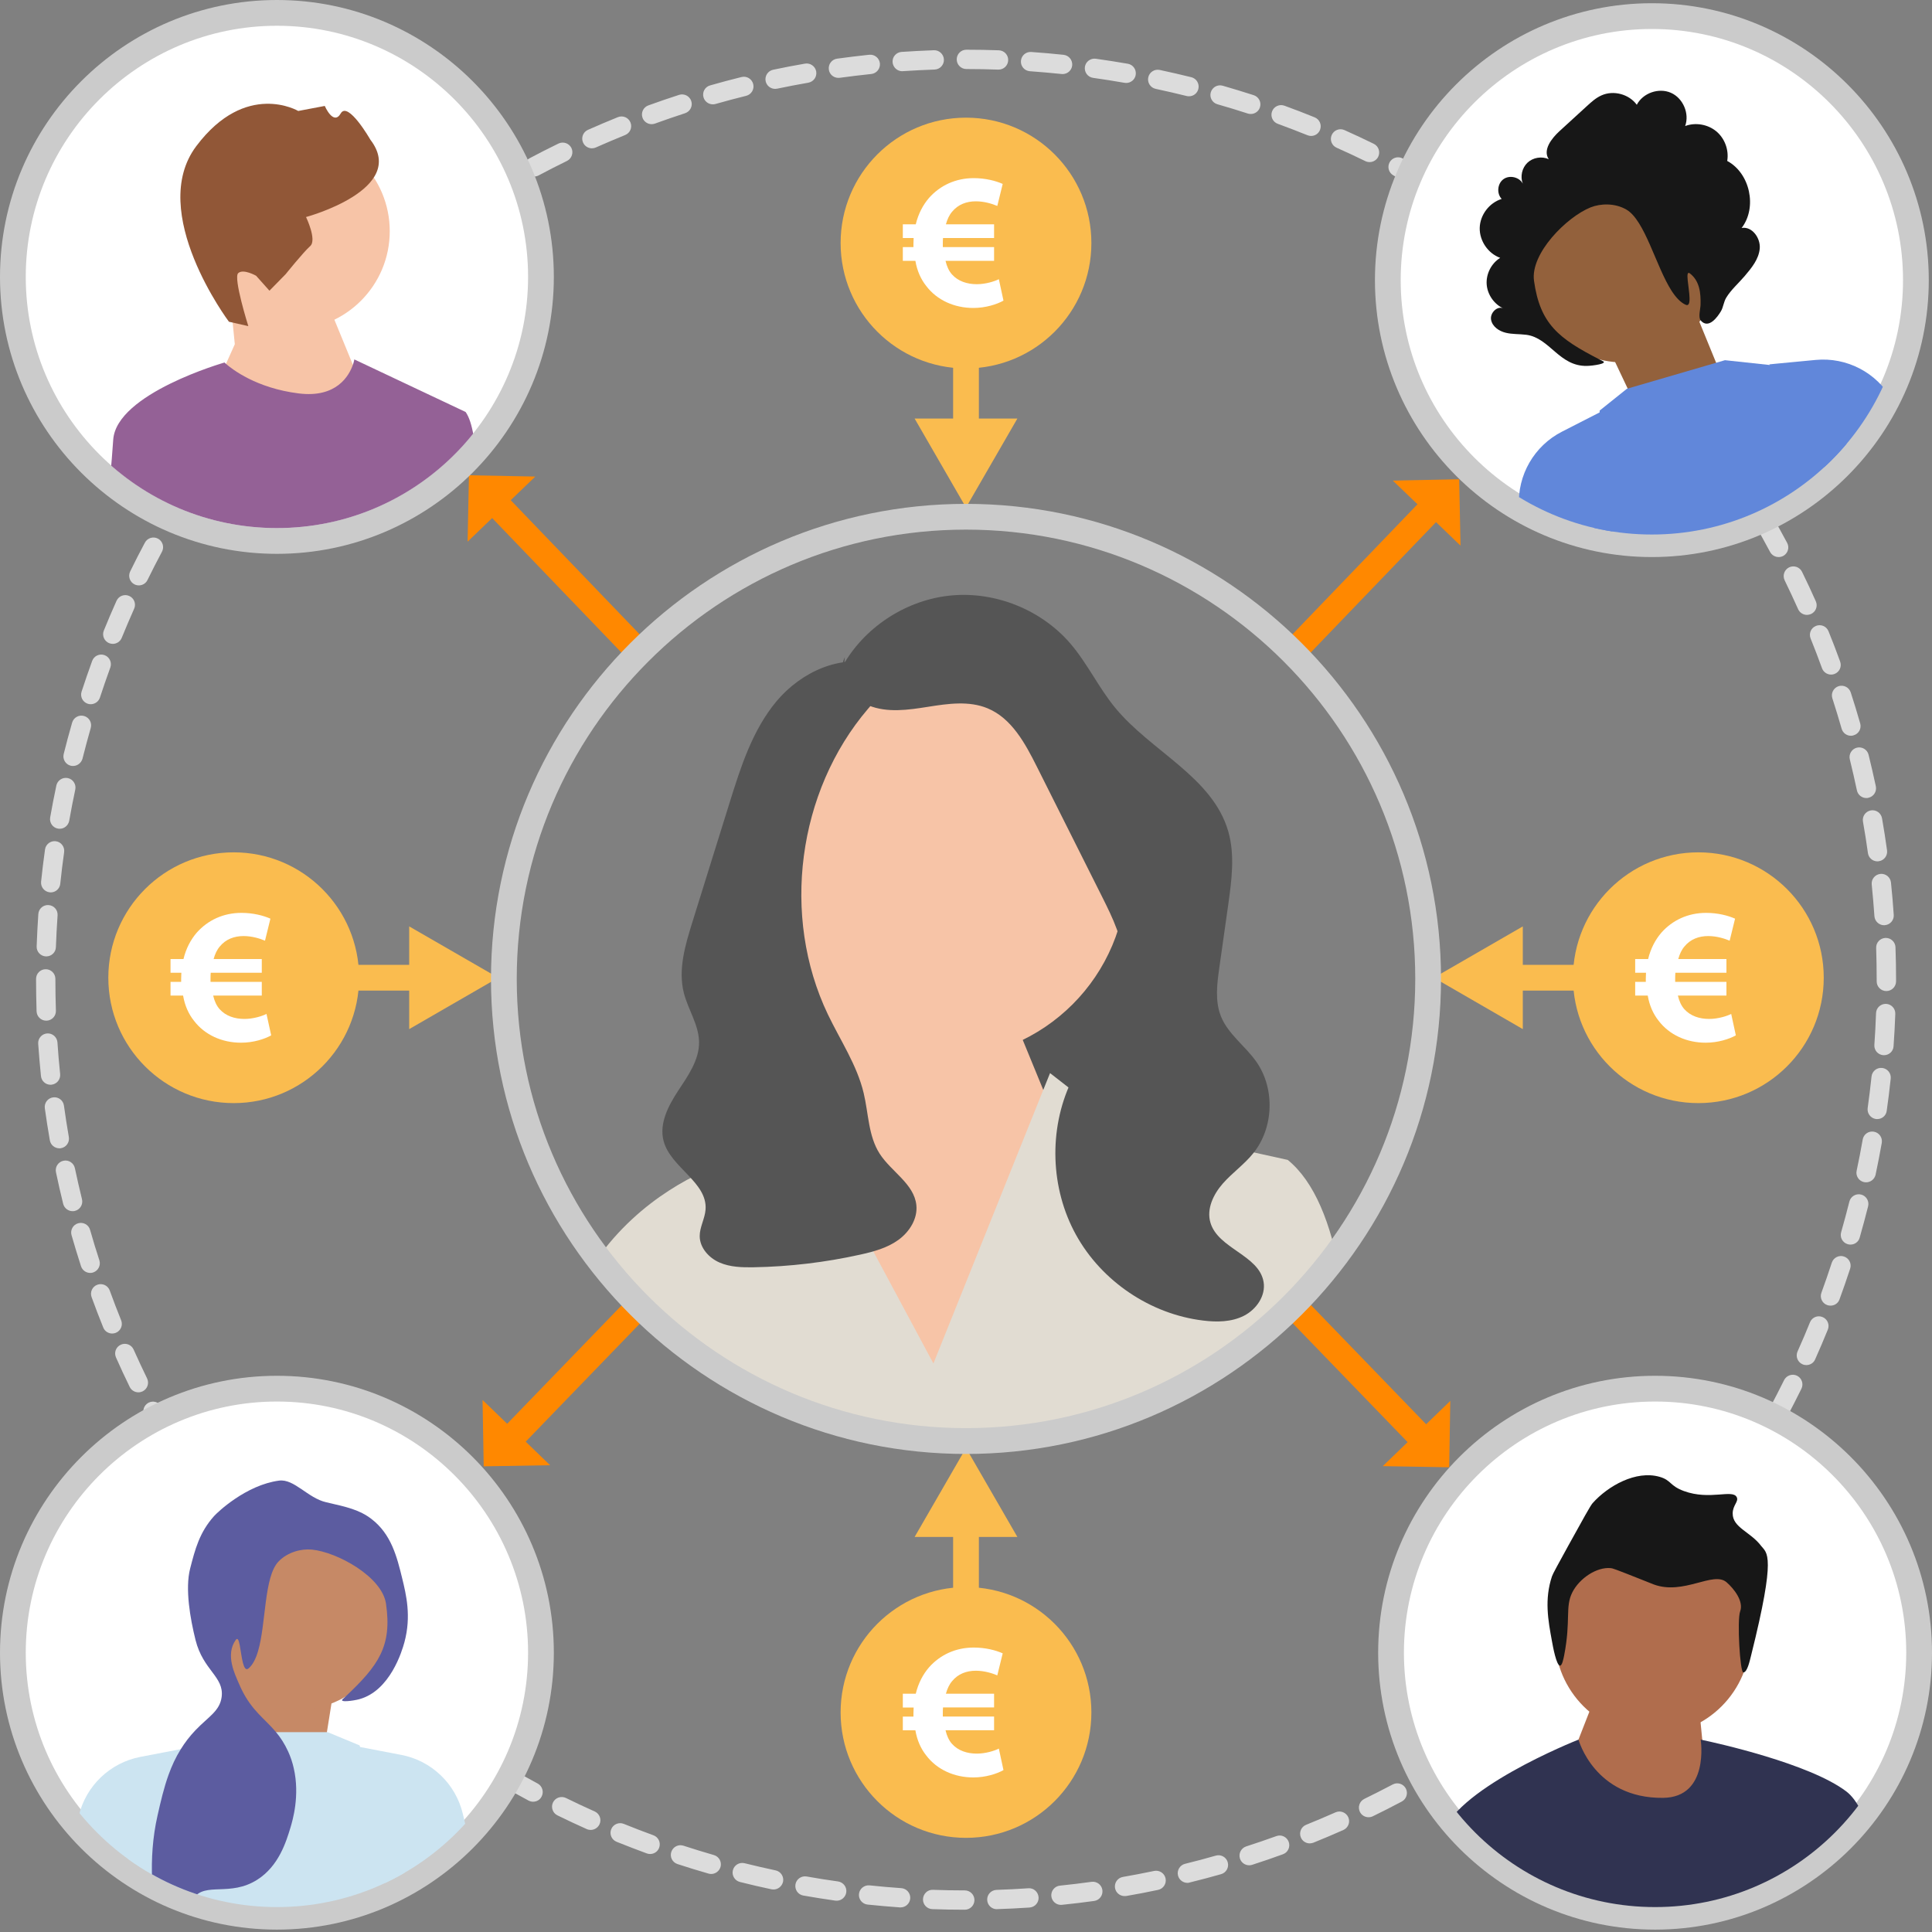
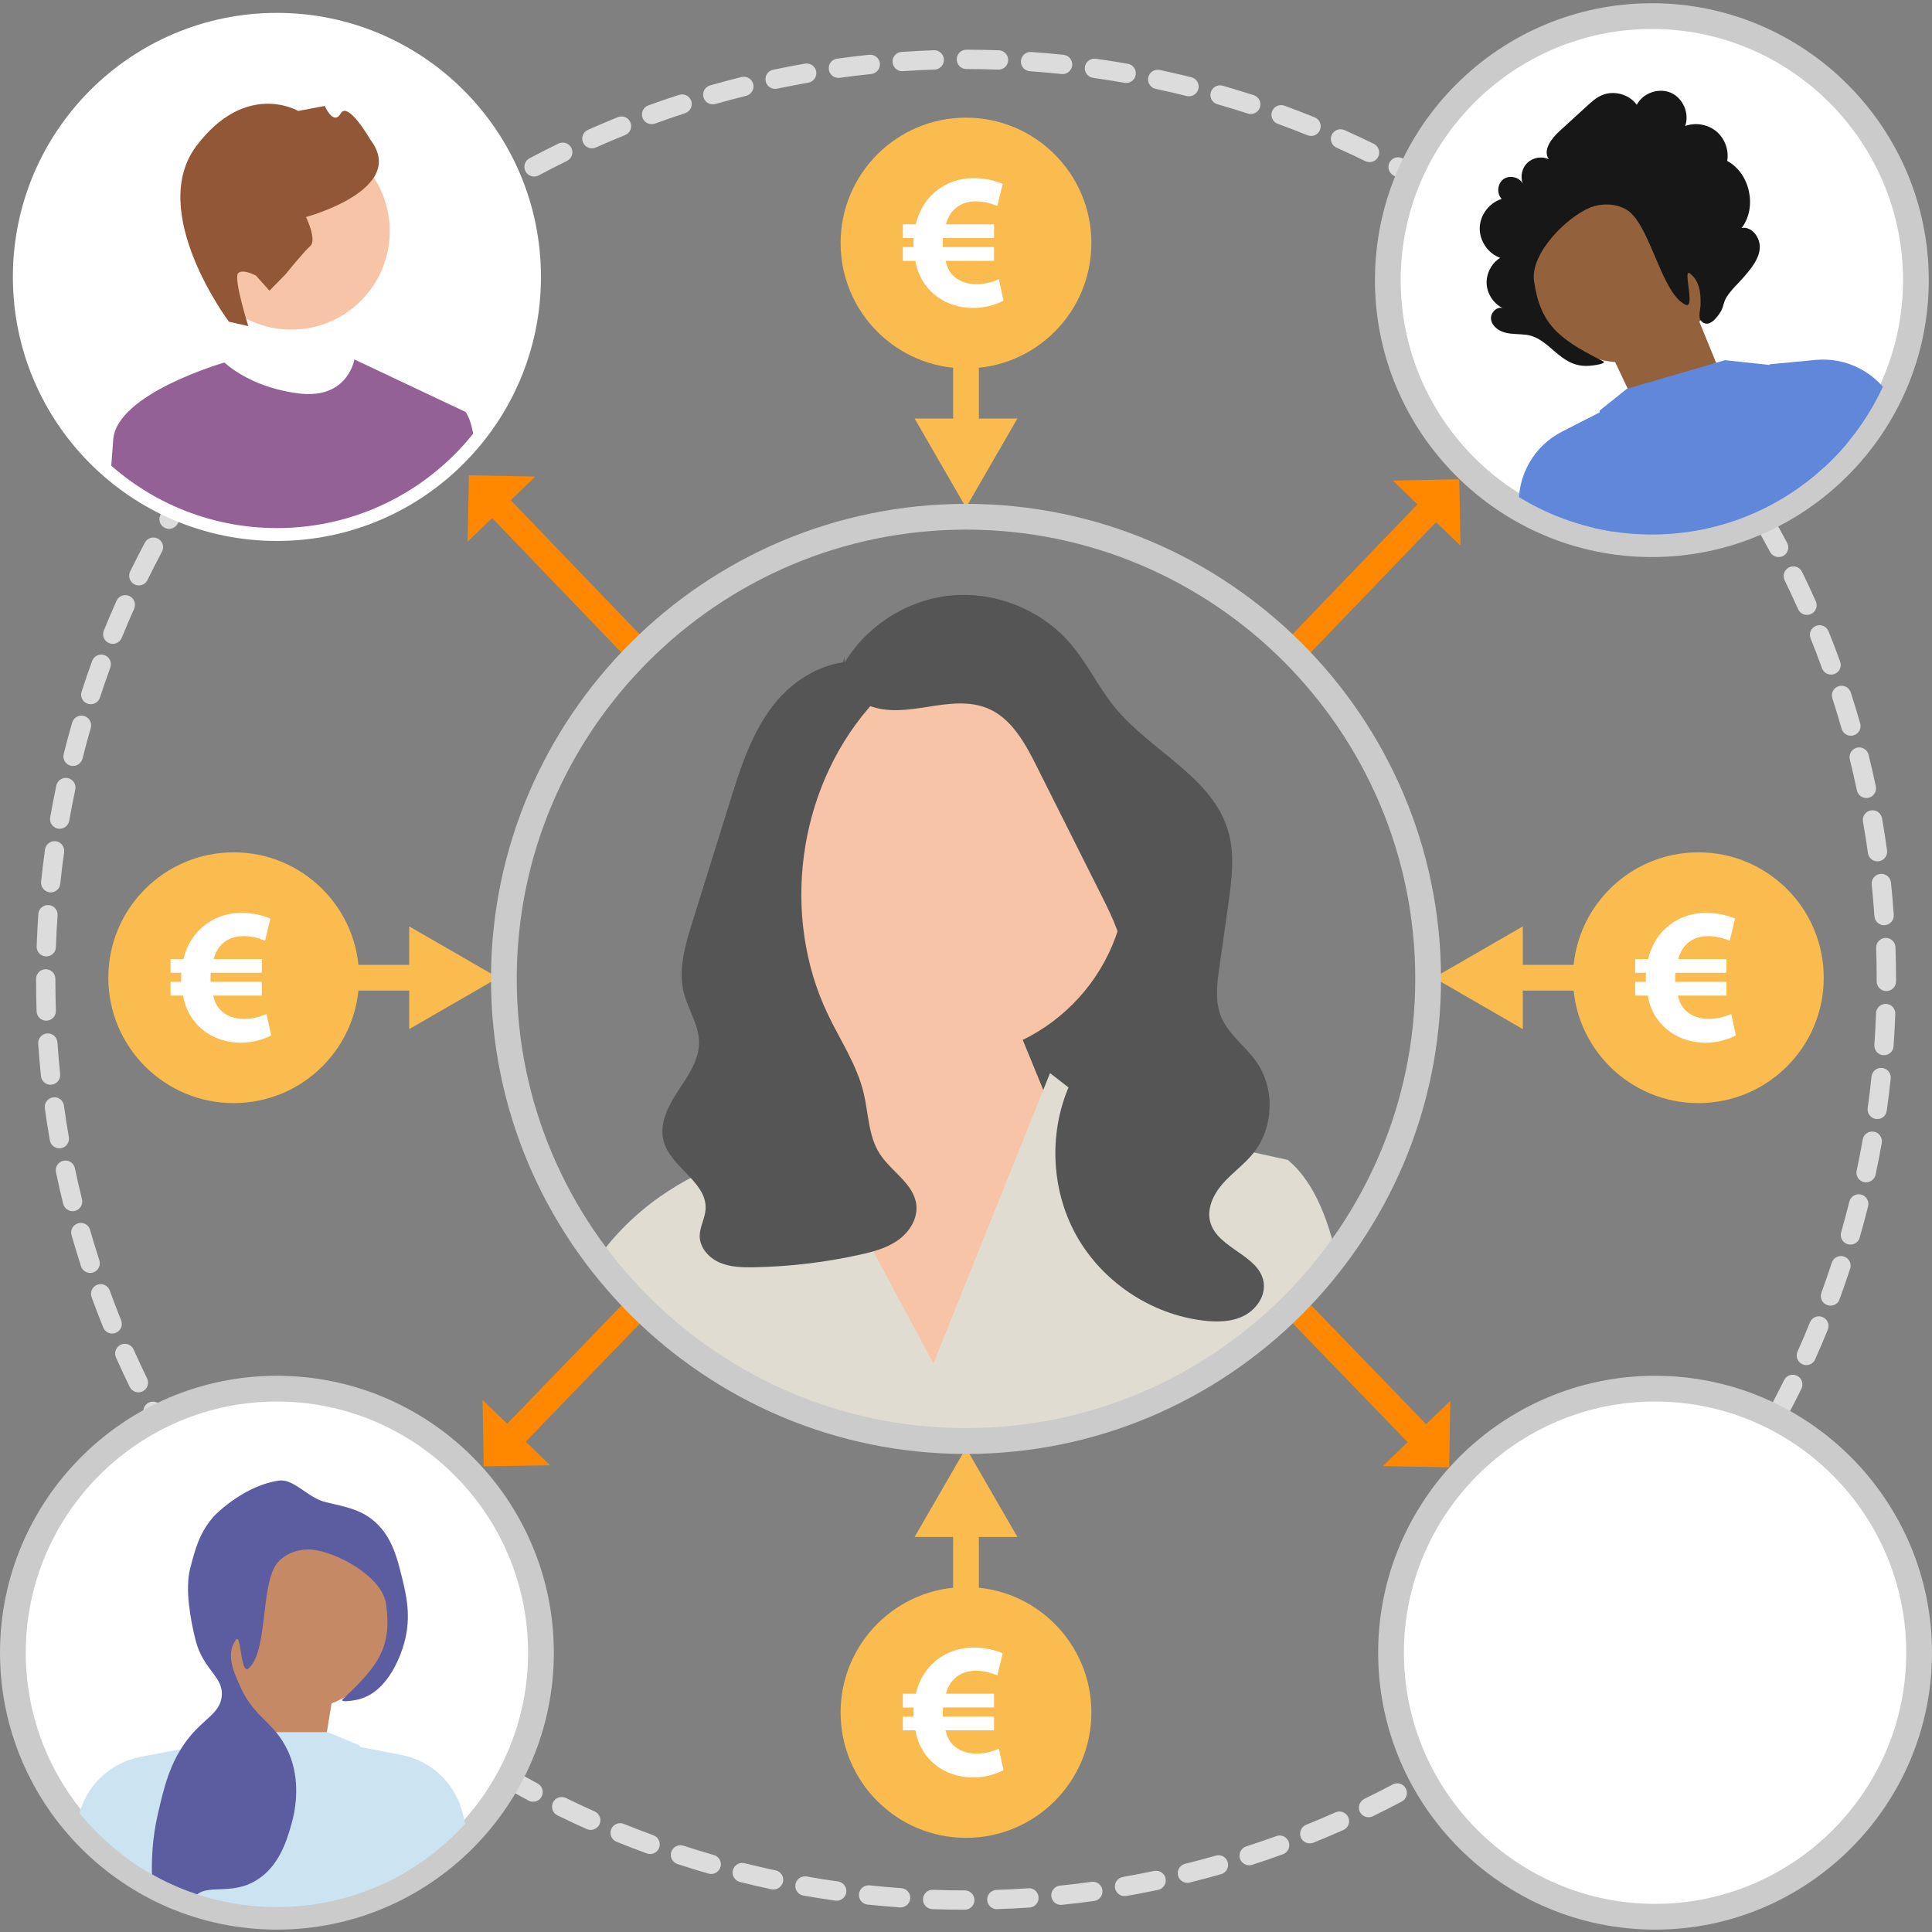
<svg xmlns="http://www.w3.org/2000/svg" xmlns:xlink="http://www.w3.org/1999/xlink" version="1.1" x="0px" y="0px" viewBox="0 0 300 300" style="enable-background:new 0 0 300 300;" xml:space="preserve">
  <rect x="0" y="0" width="300" height="300" fill="#808080" stroke="none" />
  <style type="text/css">
	.st0{fill:#EEEEEE;}
	.st1{opacity:0.8;clip-path:url(#SVGID_00000104684668362926432830000006157423554300721078_);}
	.st2{opacity:0.5;fill:#FF8800;enable-background:new    ;}
	.st3{clip-path:url(#SVGID_00000104684668362926432830000006157423554300721078_);fill:#AAAAAA;}
	.st4{clip-path:url(#SVGID_00000104684668362926432830000006157423554300721078_);fill:#DDDDDD;}
	.st5{clip-path:url(#SVGID_00000104684668362926432830000006157423554300721078_);fill:#FF8800;}
	.st6{fill:#777777;}
	.st7{fill:#FF1200;}
	.st8{fill:#8AB7B0;}
	.st9{fill:#FF8800;}
	.st10{fill:#FFFFFF;}
	.st11{fill:#666666;}
	.st12{fill:#BABABA;}
	.st13{fill:#DCDCDC;}
	.st14{fill:#70D3AD;}
	.st15{fill:#CBCBCB;}
	.st16{clip-path:url(#SVGID_00000085944769308903529900000003401466270620307080_);}
	.st17{fill:#555555;}
	.st18{fill:#F7C4A7;}
	.st19{fill:#E1DCD2;}
	.st20{clip-path:url(#SVGID_00000096043927137188967870000009705932461555355051_);}
	.st21{fill:#915737;}
	.st22{fill:#946196;}
	.st23{clip-path:url(#SVGID_00000129915072146714366660000001280343623217304200_);}
	.st24{fill:#B06D4D;}
	.st25{fill:#171717;}
	.st26{fill:#303351;}
	.st27{clip-path:url(#SVGID_00000165233860749291477520000003693370127523912362_);}
	.st28{fill:#93613C;}
	.st29{fill:#6187DA;}
	.st30{clip-path:url(#SVGID_00000164493204911919778950000006158433948149105084_);}
	.st31{fill:#C68966;}
	.st32{fill:#CCE4F1;}
	.st33{fill:#5C5CA0;}
	.st34{fill:#FABC4F;}
	.st35{clip-path:url(#SVGID_00000136380499934746964840000013344539534404177541_);}
	.st36{fill:#9B542F;}
	.st37{fill:#9D5D98;}
	.st38{clip-path:url(#SVGID_00000027603350179105026370000008244893792344542124_);}
	.st39{fill:#2F3353;}
	.st40{clip-path:url(#SVGID_00000150809742502666614170000014901422176137570181_);}
	.st41{clip-path:url(#SVGID_00000121244685336571850190000014963716536489958829_);}
	.st42{clip-path:url(#SVGID_00000067914710039059639500000001452815564615021187_);}
	.st43{fill:#CACACA;}
	.st44{fill:#6B88D5;}
	.st45{fill:#253255;}
	.st46{fill:#333333;}
	.st47{fill:#2F2E41;}
	.st48{opacity:0.2;enable-background:new    ;}
</style>
  <g id="Layer_1">
    <g>
      <g>
        <defs>
          <circle id="SVGID_00000099632618205914270730000007509905480315358369_" cx="150" cy="152" r="70.46" />
        </defs>
        <clipPath id="SVGID_00000060750636804214220020000001906116710278627467_">
          <use xlink:href="#SVGID_00000099632618205914270730000007509905480315358369_" style="overflow:visible;" />
        </clipPath>
        <g style="clip-path:url(#SVGID_00000060750636804214220020000001906116710278627467_);">
          <polygon class="st17" points="182.32,174.94 138.05,174.94 138.05,115.03 176.33,136     " />
          <circle class="st18" cx="146.23" cy="135.63" r="28.74" />
          <polygon class="st18" points="129.73,168.62 128.43,155.49 154.36,150.64 169.67,187.92 143.04,218.55 124.07,181.27     " />
          <path class="st19" d="M208.24,198.92c-0.32,0.34-0.65,0.67-0.98,1c-1.05,1.05-2.11,2.06-3.2,3.05      c-16.31,14.79-37.24,22.89-59.41,22.89c-20.44,0-39.82-6.88-55.5-19.55c-0.01-0.01-0.02-0.01-0.03-0.02      c-0.48-0.38-0.95-0.77-1.41-1.17c0.08-0.24,0.17-0.48,0.26-0.71c5.04-13.14,15-19.57,21.05-22.38c3-1.39,5.03-1.9,5.03-1.9      l7.1-12.78l5,9.32l3.68,6.87l15.11,28.18l13.03-32.45l4.04-10.06l1.04-2.58l4.92,3.83l4.66,3.62l9.38,2.07l7.61,1.68l10.34,2.28      c4.18,3.41,6.72,9.88,8.15,17.93C208.14,198.34,208.19,198.63,208.24,198.92z" />
          <path class="st17" d="M131.11,102.96c3.5-5.88,9.93-9.92,16.75-10.51c6.82-0.59,13.85,2.27,18.32,7.45      c2.66,3.09,4.41,6.88,7,10.02c5.58,6.77,15.1,10.73,17.54,19.16c1.06,3.68,0.53,7.61,0,11.4c-0.46,3.25-0.92,6.5-1.38,9.75      c-0.36,2.53-0.7,5.2,0.24,7.57c1.11,2.78,3.78,4.61,5.5,7.06c2.93,4.17,2.72,10.29-0.5,14.25c-1.39,1.72-3.24,3.01-4.7,4.67      c-1.46,1.66-2.55,3.93-1.93,6.05c1.17,4.07,7.56,5.05,8.26,9.23c0.36,2.14-1.12,4.27-3.05,5.25c-1.93,0.98-4.21,1.01-6.36,0.74      c-8.17-0.99-15.74-6.1-19.72-13.31c-3.98-7.21-4.27-16.33-0.76-23.78c2.89-6.12,8.25-11.52,8.19-18.28      c-0.03-3.68-1.72-7.12-3.37-10.42c-3.38-6.74-6.76-13.48-10.14-20.22c-1.81-3.61-3.91-7.5-7.64-9.05      c-2.88-1.2-6.15-0.73-9.24-0.24c-3.08,0.49-6.35,0.97-9.24-0.21s-5.07-4.68-3.7-7.48" />
          <path class="st17" d="M136.15,103.27c-5.55-1.83-11.78,1.11-15.54,5.58c-3.76,4.48-5.58,10.22-7.32,15.8      c-1,3.2-1.99,6.39-2.99,9.59c-0.94,3.01-1.87,6.02-2.81,9.02c-1.1,3.54-2.21,7.3-1.31,10.89c0.65,2.6,2.33,4.96,2.37,7.64      c0.04,2.8-1.71,5.25-3.25,7.59c-1.54,2.34-2.98,5.12-2.25,7.82c1.11,4.11,6.82,6.37,6.51,10.61c-0.1,1.42-0.92,2.73-0.91,4.15      c0.02,1.81,1.43,3.37,3.09,4.09c1.66,0.72,3.52,0.76,5.33,0.73c5.54-0.1,11.08-0.76,16.49-1.96c2.08-0.46,4.2-1.03,5.93-2.28      s3.03-3.3,2.8-5.42c-0.35-3.3-3.9-5.18-5.7-7.98c-1.76-2.75-1.72-6.23-2.48-9.41c-1.04-4.36-3.62-8.17-5.56-12.22      c-7.28-15.22-4.73-34.61,6.23-47.44c0.97-1.13,2.03-2.27,2.43-3.71c0.4-1.44-0.12-3.26-1.52-3.77" />
        </g>
      </g>
      <g>
        <rect x="85.6" y="74.16" transform="matrix(0.721 -0.693 0.693 0.721 -37.356 85.601)" class="st9" width="4" height="30.04" />
        <g>
          <polygon class="st9" points="72.61,84.11 83.12,74 72.82,73.8     " />
        </g>
      </g>
      <g>
        <rect x="197.52" y="87.49" transform="matrix(0.693 -0.721 0.721 0.693 0.609 180.407)" class="st9" width="29.17" height="4" />
        <g>
          <polygon class="st9" points="216.28,74.63 226.79,84.73 226.58,74.42     " />
        </g>
      </g>
      <g>
        <rect x="75.43" y="211.58" transform="matrix(0.695 -0.719 0.719 0.695 -126.518 129.016)" class="st9" width="26.64" height="4" />
        <g>
          <polygon class="st9" points="85.42,227.52 74.93,217.39 75.11,227.69     " />
        </g>
      </g>
      <g>
        <rect x="209.32" y="200.23" transform="matrix(0.719 -0.695 0.695 0.719 -89.104 206.809)" class="st9" width="4" height="26.84" />
        <g>
          <polygon class="st9" points="225.2,217.53 214.72,227.66 225.03,227.84     " />
        </g>
      </g>
      <path class="st13" d="M149.81,296.54C149.81,296.54,149.81,296.54,149.81,296.54c-1.67,0-3.37-0.03-5.04-0.09    c-0.83-0.03-1.48-0.72-1.45-1.55c0.03-0.83,0.73-1.5,1.55-1.45c1.64,0.06,3.3,0.09,4.94,0.09c0.83,0,1.5,0.67,1.5,1.5    C151.31,295.87,150.64,296.54,149.81,296.54z M154.79,296.46c-0.81,0-1.47-0.64-1.5-1.45c-0.03-0.83,0.62-1.52,1.45-1.55    c1.63-0.05,3.29-0.14,4.93-0.25c0.83-0.08,1.54,0.57,1.6,1.39c0.06,0.83-0.57,1.54-1.4,1.6c-1.67,0.11-3.36,0.2-5.03,0.25    C154.83,296.46,154.81,296.46,154.79,296.46z M139.84,296.18c-0.04,0-0.07,0-0.11,0c-1.67-0.12-3.36-0.27-5.02-0.44    c-0.82-0.09-1.42-0.83-1.33-1.65c0.09-0.82,0.83-1.41,1.65-1.33c1.62,0.17,3.28,0.32,4.92,0.43c0.83,0.06,1.45,0.78,1.39,1.6    C141.28,295.58,140.62,296.18,139.84,296.18z M164.74,295.79c-0.76,0-1.41-0.58-1.49-1.35c-0.08-0.82,0.52-1.56,1.34-1.64    c1.62-0.17,3.27-0.36,4.9-0.59c0.82-0.11,1.58,0.46,1.69,1.28c0.11,0.82-0.46,1.58-1.28,1.69c-1.66,0.23-3.34,0.43-5,0.6    C164.85,295.78,164.79,295.79,164.74,295.79z M129.93,295.14c-0.07,0-0.14,0-0.21-0.01c-1.64-0.23-3.32-0.5-4.98-0.79    c-0.82-0.14-1.36-0.92-1.22-1.74c0.14-0.82,0.92-1.36,1.74-1.22c1.62,0.29,3.26,0.55,4.87,0.77c0.82,0.12,1.39,0.87,1.28,1.69    C131.3,294.59,130.66,295.14,129.93,295.14z M174.62,294.42c-0.72,0-1.35-0.51-1.48-1.24c-0.14-0.82,0.41-1.59,1.22-1.73    c1.6-0.28,3.23-0.59,4.85-0.93c0.81-0.17,1.61,0.35,1.78,1.16c0.17,0.81-0.35,1.61-1.16,1.78c-1.65,0.35-3.31,0.67-4.95,0.95    C174.79,294.42,174.71,294.42,174.62,294.42z M120.11,293.4c-0.1,0-0.21-0.01-0.31-0.03c-1.62-0.34-3.28-0.73-4.91-1.14    c-0.8-0.2-1.29-1.02-1.09-1.82c0.2-0.8,1.01-1.29,1.82-1.09c1.6,0.4,3.22,0.77,4.81,1.11c0.81,0.17,1.33,0.97,1.16,1.78    C121.42,292.92,120.8,293.4,120.11,293.4z M184.38,292.37c-0.67,0-1.29-0.46-1.46-1.14c-0.2-0.8,0.29-1.62,1.1-1.82    c1.6-0.39,3.2-0.82,4.77-1.27c0.79-0.23,1.63,0.23,1.85,1.03c0.23,0.8-0.24,1.63-1.03,1.85c-1.6,0.46-3.24,0.89-4.87,1.29    C184.62,292.36,184.5,292.37,184.38,292.37z M110.43,290.99c-0.14,0-0.28-0.02-0.41-0.06c-1.61-0.46-3.23-0.96-4.82-1.48    c-0.79-0.26-1.22-1.1-0.96-1.89c0.26-0.79,1.1-1.22,1.89-0.96c1.55,0.51,3.14,0.99,4.72,1.45c0.8,0.23,1.26,1.06,1.03,1.86    C111.68,290.56,111.08,290.99,110.43,290.99z M193.97,289.64c-0.63,0-1.22-0.4-1.43-1.04c-0.25-0.79,0.18-1.63,0.97-1.89    c1.55-0.5,3.13-1.04,4.68-1.6c0.78-0.29,1.64,0.12,1.92,0.9c0.28,0.78-0.12,1.64-0.9,1.92c-1.59,0.58-3.2,1.13-4.78,1.64    C194.28,289.62,194.13,289.64,193.97,289.64z M100.95,287.89c-0.17,0-0.34-0.03-0.51-0.09c-1.55-0.57-3.13-1.18-4.7-1.81    c-0.77-0.31-1.14-1.19-0.83-1.95c0.31-0.77,1.19-1.14,1.95-0.83c1.54,0.62,3.09,1.22,4.6,1.77c0.78,0.28,1.18,1.14,0.9,1.92    C102.14,287.52,101.56,287.89,100.95,287.89z M203.38,286.24c-0.59,0-1.16-0.35-1.39-0.94c-0.31-0.77,0.06-1.64,0.83-1.95    c1.51-0.61,3.04-1.26,4.56-1.93c0.76-0.34,1.64,0.01,1.98,0.76c0.34,0.76-0.01,1.64-0.76,1.98c-1.54,0.68-3.11,1.35-4.65,1.97    C203.75,286.2,203.56,286.24,203.38,286.24z M91.72,284.15c-0.2,0-0.41-0.04-0.61-0.13c-1.53-0.68-3.06-1.4-4.55-2.13    c-0.74-0.36-1.05-1.26-0.69-2.01c0.36-0.74,1.26-1.05,2.01-0.69c1.46,0.72,2.96,1.42,4.46,2.09c0.76,0.34,1.1,1.23,0.76,1.98    C92.84,283.82,92.29,284.15,91.72,284.15z M212.51,282.18c-0.56,0-1.09-0.31-1.35-0.84c-0.36-0.75-0.05-1.64,0.69-2.01    c1.47-0.72,2.95-1.47,4.41-2.24c0.73-0.39,1.64-0.11,2.03,0.62c0.39,0.73,0.11,1.64-0.62,2.03c-1.48,0.79-3,1.56-4.5,2.29    C212.96,282.13,212.73,282.18,212.51,282.18z M82.78,279.77c-0.24,0-0.48-0.06-0.71-0.18c-1.48-0.79-2.96-1.62-4.39-2.45    c-0.72-0.42-0.96-1.33-0.55-2.05c0.42-0.72,1.33-0.96,2.05-0.55c1.41,0.81,2.85,1.62,4.3,2.4c0.73,0.39,1.01,1.3,0.62,2.03    C83.84,279.49,83.32,279.77,82.78,279.77z M221.33,277.49c-0.52,0-1.02-0.27-1.3-0.75c-0.41-0.72-0.17-1.63,0.55-2.05    c1.42-0.82,2.84-1.68,4.24-2.54c0.7-0.44,1.63-0.22,2.07,0.48c0.44,0.7,0.22,1.63-0.48,2.07c-1.42,0.89-2.88,1.76-4.33,2.6    C221.85,277.42,221.59,277.49,221.33,277.49z M74.17,274.78c-0.27,0-0.55-0.07-0.8-0.23c-1.42-0.89-2.84-1.81-4.22-2.75    c-0.69-0.46-0.87-1.4-0.4-2.08c0.46-0.69,1.4-0.87,2.08-0.4c1.35,0.91,2.74,1.82,4.13,2.69c0.7,0.44,0.91,1.37,0.47,2.07    C75.16,274.53,74.67,274.78,74.17,274.78z M229.8,272.2c-0.48,0-0.96-0.23-1.25-0.66c-0.46-0.69-0.28-1.62,0.41-2.08    c1.36-0.92,2.72-1.87,4.05-2.83c0.67-0.49,1.61-0.34,2.1,0.33c0.49,0.67,0.34,1.61-0.33,2.1c-1.35,0.98-2.74,1.96-4.13,2.89    C230.38,272.11,230.09,272.2,229.8,272.2z M65.92,269.2c-0.31,0-0.62-0.09-0.88-0.29c-1.34-0.98-2.69-2-4.02-3.04    c-0.65-0.51-0.77-1.45-0.26-2.11c0.51-0.65,1.45-0.77,2.11-0.26c1.3,1.02,2.62,2.02,3.93,2.97c0.67,0.49,0.82,1.43,0.33,2.1    C66.84,268.98,66.39,269.2,65.92,269.2z M237.88,266.33c-0.45,0-0.89-0.2-1.18-0.58c-0.51-0.65-0.39-1.6,0.26-2.11    c1.28-1,2.57-2.04,3.84-3.11c0.64-0.53,1.58-0.45,2.11,0.19c0.53,0.63,0.45,1.58-0.19,2.11c-1.29,1.08-2.61,2.15-3.92,3.17    C238.53,266.23,238.2,266.33,237.88,266.33z M58.08,263.05c-0.34,0-0.68-0.12-0.96-0.35c-1.27-1.07-2.55-2.18-3.8-3.31    c-0.62-0.55-0.66-1.5-0.11-2.12c0.56-0.62,1.5-0.67,2.12-0.11c1.22,1.1,2.47,2.19,3.72,3.24c0.63,0.53,0.72,1.48,0.18,2.11    C58.93,262.87,58.51,263.05,58.08,263.05z M245.52,259.92c-0.41,0-0.82-0.17-1.12-0.5c-0.55-0.62-0.5-1.56,0.11-2.12    c1.22-1.1,2.43-2.23,3.61-3.36c0.6-0.57,1.55-0.56,2.12,0.04c0.58,0.6,0.56,1.55-0.04,2.12c-1.2,1.16-2.44,2.32-3.69,3.43    C246.24,259.8,245.88,259.92,245.52,259.92z M50.68,256.38c-0.38,0-0.75-0.14-1.04-0.42c-1.2-1.16-2.4-2.36-3.56-3.56    c-0.58-0.6-0.56-1.55,0.04-2.12s1.55-0.56,2.12,0.04c1.14,1.18,2.31,2.35,3.49,3.49c0.6,0.58,0.61,1.52,0.04,2.12    C51.46,256.22,51.07,256.38,50.68,256.38z M252.7,253c-0.38,0-0.75-0.14-1.04-0.42c-0.6-0.58-0.61-1.53-0.04-2.12    c1.15-1.19,2.28-2.4,3.37-3.6c0.56-0.62,1.5-0.66,2.12-0.11c0.62,0.55,0.66,1.5,0.11,2.12c-1.11,1.23-2.27,2.47-3.44,3.68    C253.49,252.85,253.1,253,252.7,253z M43.75,249.2c-0.41,0-0.82-0.17-1.12-0.5c-1.13-1.26-2.24-2.54-3.31-3.8    c-0.53-0.63-0.45-1.58,0.18-2.11c0.64-0.53,1.58-0.45,2.11,0.19c1.04,1.24,2.13,2.5,3.24,3.73c0.55,0.62,0.5,1.56-0.11,2.12    C44.47,249.07,44.11,249.2,43.75,249.2z M259.38,245.6c-0.34,0-0.68-0.12-0.96-0.35c-0.63-0.53-0.72-1.48-0.18-2.11    c1.06-1.26,2.1-2.54,3.11-3.83c0.51-0.65,1.45-0.76,2.11-0.25c0.65,0.51,0.77,1.45,0.25,2.11c-1.03,1.31-2.09,2.62-3.18,3.91    C260.24,245.42,259.81,245.6,259.38,245.6z M37.34,241.56c-0.45,0-0.89-0.2-1.18-0.58c-1.03-1.32-2.05-2.67-3.04-4.03    c-0.49-0.67-0.34-1.61,0.33-2.1c0.67-0.49,1.61-0.34,2.1,0.33c0.96,1.33,1.96,2.65,2.97,3.94c0.51,0.65,0.4,1.59-0.26,2.11    C37.99,241.45,37.66,241.56,37.34,241.56z M265.53,237.76c-0.31,0-0.62-0.09-0.88-0.29c-0.67-0.49-0.82-1.43-0.33-2.1    c0.96-1.32,1.91-2.67,2.84-4.03c0.46-0.69,1.4-0.87,2.08-0.4c0.69,0.46,0.86,1.4,0.4,2.08c-0.94,1.39-1.91,2.77-2.9,4.12    C266.45,237.54,265.99,237.76,265.53,237.76z M31.47,233.48c-0.48,0-0.96-0.23-1.24-0.66c-0.94-1.39-1.86-2.81-2.75-4.23    c-0.44-0.7-0.23-1.63,0.48-2.07c0.7-0.44,1.63-0.23,2.07,0.48c0.87,1.39,1.77,2.78,2.69,4.14c0.46,0.69,0.28,1.62-0.4,2.08    C32.05,233.4,31.76,233.48,31.47,233.48z M271.12,229.51c-0.27,0-0.55-0.07-0.8-0.23c-0.7-0.44-0.91-1.37-0.47-2.07    c0.87-1.38,1.72-2.8,2.55-4.22c0.42-0.72,1.33-0.96,2.05-0.54s0.96,1.33,0.54,2.05c-0.84,1.45-1.72,2.9-2.6,4.31    C272.1,229.26,271.62,229.51,271.12,229.51z M26.18,225.02c-0.52,0-1.02-0.27-1.3-0.75c-0.84-1.45-1.66-2.93-2.45-4.42    c-0.39-0.73-0.11-1.64,0.62-2.03c0.73-0.39,1.64-0.11,2.03,0.62c0.77,1.45,1.58,2.9,2.4,4.32c0.41,0.72,0.17,1.63-0.55,2.05    C26.69,224.95,26.43,225.02,26.18,225.02z M276.11,220.9c-0.24,0-0.48-0.06-0.71-0.18c-0.73-0.39-1.01-1.3-0.62-2.03    c0.77-1.44,1.52-2.91,2.25-4.38c0.37-0.74,1.27-1.05,2.01-0.69c0.74,0.37,1.05,1.26,0.69,2.01c-0.74,1.5-1.51,3.01-2.29,4.48    C277.17,220.62,276.65,220.9,276.11,220.9z M21.49,216.2c-0.56,0-1.09-0.31-1.35-0.84c-0.74-1.51-1.45-3.05-2.13-4.58    c-0.34-0.76,0-1.64,0.76-1.98c0.76-0.34,1.64,0,1.98,0.76c0.67,1.5,1.37,3,2.09,4.48c0.36,0.75,0.05,1.64-0.69,2.01    C21.93,216.15,21.71,216.2,21.49,216.2z M280.49,211.97c-0.2,0-0.41-0.04-0.61-0.13c-0.76-0.34-1.09-1.23-0.76-1.98    c0.67-1.49,1.32-3.01,1.93-4.53c0.31-0.77,1.19-1.14,1.95-0.82c0.77,0.31,1.14,1.19,0.82,1.96c-0.63,1.55-1.29,3.1-1.97,4.62    C281.62,211.64,281.07,211.97,280.49,211.97z M17.42,207.07c-0.59,0-1.16-0.35-1.39-0.94c-0.63-1.56-1.24-3.15-1.81-4.72    c-0.28-0.78,0.12-1.64,0.9-1.92c0.78-0.28,1.64,0.12,1.92,0.9c0.56,1.54,1.15,3.09,1.77,4.62c0.31,0.77-0.06,1.64-0.83,1.95    C17.8,207.03,17.61,207.07,17.42,207.07z M284.24,202.74c-0.17,0-0.35-0.03-0.52-0.09c-0.78-0.28-1.18-1.15-0.89-1.92    c0.56-1.53,1.1-3.1,1.61-4.66c0.26-0.79,1.11-1.22,1.89-0.96c0.79,0.26,1.22,1.1,0.96,1.89c-0.52,1.59-1.08,3.2-1.65,4.76    C285.43,202.37,284.86,202.74,284.24,202.74z M14.01,197.66c-0.63,0-1.22-0.4-1.43-1.04c-0.51-1.59-1.01-3.21-1.47-4.82    c-0.23-0.8,0.23-1.63,1.03-1.85c0.8-0.23,1.63,0.23,1.85,1.03c0.45,1.58,0.93,3.17,1.44,4.72c0.25,0.79-0.18,1.63-0.97,1.89    C14.32,197.64,14.16,197.66,14.01,197.66z M287.34,193.26c-0.14,0-0.28-0.02-0.42-0.06c-0.8-0.23-1.26-1.06-1.03-1.86    c0.45-1.57,0.88-3.17,1.28-4.76c0.2-0.8,1.02-1.29,1.82-1.09c0.8,0.2,1.29,1.02,1.09,1.82c-0.41,1.62-0.85,3.26-1.31,4.87    C288.59,192.84,287.99,193.26,287.34,193.26z M11.27,188.07c-0.67,0-1.29-0.46-1.46-1.14c-0.4-1.62-0.78-3.27-1.12-4.91    c-0.17-0.81,0.35-1.61,1.16-1.78c0.81-0.18,1.61,0.35,1.78,1.16c0.34,1.61,0.71,3.22,1.1,4.81c0.2,0.8-0.29,1.62-1.1,1.82    C11.51,188.06,11.39,188.07,11.27,188.07z M289.76,183.59c-0.1,0-0.21-0.01-0.31-0.03c-0.81-0.17-1.33-0.97-1.15-1.78    c0.34-1.6,0.66-3.23,0.94-4.84c0.14-0.82,0.92-1.36,1.74-1.21c0.82,0.14,1.36,0.92,1.22,1.74c-0.29,1.65-0.62,3.31-0.96,4.94    C291.08,183.11,290.46,183.59,289.76,183.59z M9.22,178.31c-0.72,0-1.35-0.51-1.48-1.24c-0.29-1.65-0.55-3.33-0.78-4.98    c-0.11-0.82,0.46-1.58,1.28-1.69c0.82-0.12,1.58,0.46,1.69,1.28c0.22,1.62,0.48,3.25,0.76,4.88c0.14,0.82-0.41,1.59-1.22,1.73    C9.39,178.31,9.3,178.31,9.22,178.31z M291.5,173.77c-0.07,0-0.14,0-0.21-0.01c-0.82-0.12-1.39-0.88-1.28-1.7    c0.23-1.62,0.43-3.27,0.6-4.9c0.09-0.82,0.82-1.42,1.65-1.33c0.82,0.09,1.42,0.83,1.33,1.65c-0.18,1.67-0.38,3.35-0.62,5    C292.88,173.23,292.24,173.77,291.5,173.77z M7.85,168.44c-0.76,0-1.41-0.57-1.49-1.35c-0.17-1.66-0.31-3.35-0.43-5.02    c-0.06-0.83,0.57-1.54,1.39-1.6c0.82-0.06,1.54,0.57,1.6,1.39c0.11,1.63,0.25,3.29,0.42,4.92c0.08,0.82-0.51,1.56-1.34,1.65    C7.95,168.43,7.9,168.44,7.85,168.44z M292.55,163.85c-0.04,0-0.07,0-0.11,0c-0.83-0.06-1.45-0.78-1.39-1.6    c0.12-1.64,0.2-3.3,0.26-4.93c0.03-0.83,0.72-1.46,1.55-1.44c0.83,0.03,1.47,0.73,1.44,1.55c-0.06,1.67-0.15,3.36-0.27,5.03    C293.99,163.25,293.33,163.85,292.55,163.85z M7.18,158.49c-0.81,0-1.47-0.64-1.5-1.45c-0.05-1.63-0.08-3.28-0.08-4.91V152    c0-0.83,0.67-1.5,1.5-1.5s1.5,0.67,1.5,1.5v0.13c0,1.59,0.03,3.21,0.08,4.81c0.03,0.83-0.62,1.52-1.45,1.55    C7.21,158.49,7.19,158.49,7.18,158.49z M292.91,153.89c-0.83,0-1.5-0.67-1.5-1.5l0-0.27c0-1.63-0.03-3.29-0.08-4.93    c-0.03-0.83,0.62-1.52,1.45-1.55c0.83-0.02,1.52,0.62,1.55,1.45c0.06,1.67,0.09,3.37,0.09,5.04l0,0.26    C294.41,153.22,293.74,153.89,292.91,153.89z M7.19,148.51c-0.02,0-0.04,0-0.05,0c-0.83-0.03-1.48-0.72-1.45-1.55    c0.06-1.67,0.15-3.36,0.26-5.03c0.06-0.83,0.77-1.45,1.6-1.39c0.83,0.06,1.45,0.77,1.39,1.6c-0.11,1.64-0.2,3.29-0.26,4.93    C8.66,147.88,7.99,148.51,7.19,148.51z M292.56,143.67c-0.78,0-1.44-0.61-1.5-1.4c-0.11-1.63-0.26-3.29-0.42-4.92    c-0.09-0.82,0.51-1.56,1.34-1.65c0.82-0.09,1.56,0.51,1.65,1.34c0.17,1.66,0.32,3.35,0.43,5.02c0.06,0.83-0.57,1.54-1.39,1.6    C292.63,143.66,292.6,143.67,292.56,143.67z M7.88,138.57c-0.05,0-0.1,0-0.16-0.01c-0.82-0.09-1.42-0.82-1.34-1.65    c0.17-1.66,0.38-3.35,0.61-5c0.11-0.82,0.88-1.4,1.69-1.28c0.82,0.11,1.39,0.87,1.28,1.69c-0.23,1.62-0.43,3.27-0.6,4.9    C9.29,137.99,8.64,138.57,7.88,138.57z M291.53,133.75c-0.74,0-1.38-0.54-1.48-1.29c-0.22-1.61-0.48-3.25-0.77-4.88    c-0.14-0.82,0.4-1.59,1.22-1.74c0.82-0.14,1.59,0.4,1.74,1.22c0.29,1.65,0.55,3.33,0.78,4.98c0.11,0.82-0.46,1.58-1.28,1.69    C291.67,133.74,291.6,133.75,291.53,133.75z M9.27,128.69c-0.09,0-0.17-0.01-0.26-0.02c-0.82-0.14-1.36-0.92-1.22-1.74    c0.29-1.65,0.61-3.31,0.96-4.95c0.17-0.81,0.97-1.33,1.78-1.16c0.81,0.17,1.33,0.97,1.16,1.78c-0.34,1.6-0.66,3.23-0.94,4.84    C10.61,128.18,9.98,128.69,9.27,128.69z M289.81,123.92c-0.69,0-1.32-0.48-1.47-1.19c-0.34-1.6-0.71-3.22-1.1-4.81    c-0.2-0.8,0.29-1.62,1.09-1.82c0.8-0.2,1.62,0.29,1.82,1.09c0.4,1.62,0.78,3.28,1.13,4.91c0.17,0.81-0.35,1.61-1.16,1.78    C290.02,123.91,289.92,123.92,289.81,123.92z M11.34,118.94c-0.12,0-0.24-0.01-0.36-0.04c-0.8-0.2-1.29-1.01-1.09-1.82    c0.41-1.62,0.84-3.26,1.31-4.87c0.23-0.8,1.06-1.26,1.86-1.03c0.8,0.23,1.26,1.06,1.03,1.86c-0.45,1.57-0.88,3.18-1.28,4.77    C12.62,118.48,12.01,118.94,11.34,118.94z M287.41,114.25c-0.65,0-1.25-0.43-1.44-1.09c-0.45-1.58-0.94-3.16-1.44-4.72    c-0.26-0.79,0.18-1.63,0.96-1.89c0.79-0.25,1.63,0.18,1.89,0.96c0.52,1.59,1.01,3.21,1.47,4.82c0.23,0.8-0.23,1.63-1.03,1.85    C287.69,114.23,287.55,114.25,287.41,114.25z M14.09,109.35c-0.15,0-0.31-0.02-0.46-0.07c-0.79-0.26-1.22-1.1-0.96-1.89    c0.52-1.59,1.07-3.19,1.64-4.76c0.28-0.78,1.14-1.18,1.92-0.9c0.78,0.28,1.18,1.15,0.9,1.92c-0.56,1.54-1.1,3.11-1.61,4.66    C15.31,108.95,14.72,109.35,14.09,109.35z M284.33,104.75c-0.61,0-1.19-0.38-1.41-0.99c-0.56-1.55-1.16-3.1-1.77-4.62    c-0.31-0.77,0.06-1.64,0.83-1.95c0.77-0.31,1.64,0.06,1.95,0.83c0.63,1.55,1.24,3.14,1.81,4.72c0.28,0.78-0.12,1.64-0.9,1.92    C284.67,104.72,284.5,104.75,284.33,104.75z M17.51,99.98c-0.19,0-0.38-0.04-0.56-0.11c-0.77-0.31-1.14-1.19-0.83-1.95    c0.63-1.55,1.29-3.11,1.97-4.62c0.34-0.76,1.22-1.1,1.98-0.76c0.76,0.34,1.1,1.23,0.76,1.98c-0.66,1.49-1.31,3.01-1.93,4.53    C18.66,99.63,18.1,99.98,17.51,99.98z M280.58,95.48c-0.57,0-1.12-0.33-1.37-0.89c-0.67-1.49-1.37-3-2.09-4.48    c-0.36-0.74-0.06-1.64,0.69-2.01c0.74-0.36,1.64-0.06,2.01,0.69c0.74,1.51,1.46,3.05,2.14,4.58c0.34,0.76,0,1.64-0.76,1.98    C280.99,95.43,280.78,95.48,280.58,95.48z M21.56,90.9c-0.22,0-0.45-0.05-0.66-0.15c-0.74-0.36-1.05-1.26-0.69-2.01    c0.73-1.5,1.5-3.01,2.29-4.48c0.39-0.73,1.3-1.01,2.03-0.62c0.73,0.39,1.01,1.3,0.62,2.03c-0.77,1.44-1.52,2.91-2.24,4.38    C22.65,90.59,22.12,90.9,21.56,90.9z M276.19,86.5c-0.54,0-1.06-0.29-1.33-0.79c-0.77-1.45-1.58-2.9-2.4-4.32    c-0.42-0.72-0.17-1.63,0.55-2.05c0.72-0.41,1.63-0.17,2.05,0.55c0.84,1.45,1.66,2.93,2.45,4.41c0.39,0.73,0.11,1.64-0.62,2.03    C276.67,86.44,276.43,86.5,276.19,86.5z M26.25,82.12c-0.25,0-0.51-0.07-0.75-0.2c-0.72-0.42-0.96-1.33-0.55-2.05    c0.84-1.44,1.71-2.89,2.6-4.31c0.44-0.7,1.37-0.92,2.07-0.47c0.7,0.44,0.91,1.37,0.47,2.07c-0.87,1.39-1.72,2.81-2.54,4.22    C27.27,81.85,26.76,82.12,26.25,82.12z M271.19,77.86c-0.5,0-0.99-0.25-1.27-0.7c-0.87-1.39-1.78-2.79-2.7-4.14    c-0.46-0.69-0.28-1.62,0.4-2.08c0.69-0.46,1.62-0.28,2.08,0.4c0.94,1.38,1.86,2.8,2.75,4.23c0.44,0.7,0.23,1.63-0.47,2.07    C271.73,77.78,271.46,77.86,271.19,77.86z M31.53,73.68c-0.29,0-0.58-0.08-0.84-0.26c-0.69-0.46-0.87-1.4-0.4-2.08    c0.94-1.39,1.91-2.77,2.89-4.12c0.49-0.67,1.43-0.82,2.1-0.33c0.67,0.49,0.82,1.43,0.33,2.1c-0.96,1.32-1.91,2.68-2.83,4.03    C32.49,73.45,32.01,73.68,31.53,73.68z M265.59,69.59c-0.46,0-0.92-0.21-1.21-0.62c-0.96-1.32-1.97-2.65-2.98-3.94    c-0.51-0.65-0.4-1.6,0.26-2.11c0.65-0.51,1.6-0.4,2.11,0.26c1.03,1.32,2.05,2.67,3.04,4.02c0.49,0.67,0.34,1.61-0.33,2.1    C266.21,69.49,265.9,69.59,265.59,69.59z M37.4,65.63c-0.32,0-0.65-0.1-0.92-0.32c-0.65-0.51-0.77-1.45-0.26-2.11    c1.03-1.32,2.1-2.64,3.17-3.91c0.53-0.63,1.48-0.72,2.11-0.18c0.63,0.53,0.72,1.48,0.18,2.11c-1.05,1.25-2.1,2.54-3.11,3.83    C38.28,65.43,37.84,65.63,37.4,65.63z M259.44,61.73c-0.43,0-0.85-0.18-1.15-0.53c-1.05-1.25-2.14-2.5-3.24-3.72    c-0.55-0.62-0.51-1.56,0.11-2.12c0.62-0.55,1.56-0.51,2.12,0.11c1.12,1.25,2.24,2.52,3.31,3.8c0.53,0.63,0.45,1.58-0.18,2.11    C260.13,61.61,259.78,61.73,259.44,61.73z M43.81,58c-0.36,0-0.72-0.13-1-0.39c-0.62-0.55-0.66-1.5-0.11-2.12    c1.12-1.24,2.28-2.48,3.44-3.68c0.58-0.6,1.53-0.61,2.12-0.04c0.6,0.58,0.61,1.52,0.04,2.12c-1.14,1.18-2.27,2.39-3.37,3.61    C44.63,57.83,44.22,58,43.81,58z M252.76,54.32c-0.39,0-0.78-0.15-1.08-0.46c-1.14-1.18-2.31-2.35-3.49-3.49    c-0.6-0.58-0.61-1.52-0.04-2.12c0.58-0.59,1.52-0.61,2.12-0.04c1.21,1.16,2.4,2.36,3.56,3.56c0.58,0.6,0.56,1.55-0.04,2.12    C253.51,54.18,253.14,54.32,252.76,54.32z M50.74,50.83c-0.39,0-0.78-0.15-1.08-0.46c-0.58-0.6-0.56-1.55,0.04-2.12    c1.21-1.16,2.45-2.32,3.69-3.44c0.62-0.55,1.56-0.5,2.12,0.11c0.55,0.62,0.51,1.56-0.11,2.12c-1.21,1.09-2.43,2.23-3.61,3.37    C51.49,50.69,51.11,50.83,50.74,50.83z M245.59,47.4c-0.36,0-0.72-0.13-1-0.39c-1.22-1.1-2.47-2.19-3.72-3.24    c-0.63-0.53-0.72-1.48-0.18-2.11c0.53-0.63,1.48-0.72,2.11-0.18c1.28,1.07,2.56,2.19,3.8,3.31c0.62,0.55,0.67,1.5,0.11,2.12    C246.41,47.23,246,47.4,245.59,47.4z M58.15,44.15c-0.43,0-0.85-0.18-1.15-0.54c-0.53-0.63-0.45-1.58,0.18-2.11    c1.28-1.08,2.6-2.14,3.92-3.17c0.65-0.51,1.6-0.4,2.11,0.26c0.51,0.65,0.4,1.6-0.26,2.11c-1.29,1.01-2.58,2.06-3.84,3.11    C58.83,44.03,58.49,44.15,58.15,44.15z M237.95,40.99c-0.32,0-0.65-0.1-0.92-0.32c-1.29-1.01-2.62-2.01-3.94-2.97    c-0.67-0.49-0.82-1.43-0.33-2.1c0.49-0.67,1.42-0.82,2.1-0.33c1.35,0.98,2.7,2,4.02,3.03c0.65,0.51,0.77,1.45,0.26,2.11    C238.84,40.79,238.4,40.99,237.95,40.99z M66.01,38c-0.46,0-0.92-0.21-1.21-0.62c-0.49-0.67-0.34-1.61,0.33-2.1    c1.36-0.99,2.75-1.96,4.13-2.9c0.69-0.47,1.62-0.28,2.08,0.4c0.46,0.69,0.28,1.62-0.4,2.08c-1.36,0.92-2.72,1.87-4.04,2.84    C66.62,37.91,66.32,38,66.01,38z M229.89,35.13c-0.29,0-0.58-0.08-0.84-0.26c-1.35-0.91-2.74-1.82-4.13-2.69    c-0.7-0.44-0.92-1.37-0.48-2.07c0.44-0.7,1.37-0.91,2.07-0.48c1.42,0.89,2.84,1.81,4.22,2.74c0.69,0.46,0.87,1.4,0.4,2.08    C230.85,34.9,230.38,35.13,229.89,35.13z M74.28,32.41c-0.5,0-0.99-0.25-1.27-0.7c-0.44-0.7-0.23-1.63,0.48-2.07    c1.43-0.89,2.88-1.77,4.32-2.6c0.72-0.41,1.63-0.17,2.05,0.55c0.42,0.72,0.17,1.63-0.55,2.05c-1.41,0.82-2.83,1.67-4.23,2.55    C74.83,32.34,74.55,32.41,74.28,32.41z M221.45,29.84c-0.25,0-0.51-0.06-0.75-0.2c-1.41-0.82-2.86-1.62-4.31-2.39    c-0.73-0.39-1.01-1.3-0.62-2.03s1.3-1.01,2.03-0.62c1.48,0.79,2.96,1.61,4.4,2.44c0.72,0.41,0.96,1.33,0.55,2.05    C222.48,29.58,221.97,29.84,221.45,29.84z M82.93,27.41c-0.54,0-1.06-0.29-1.33-0.8c-0.39-0.73-0.11-1.64,0.62-2.03    c1.48-0.79,3-1.56,4.5-2.29c0.74-0.36,1.64-0.05,2.01,0.69c0.36,0.74,0.05,1.64-0.69,2.01c-1.47,0.72-2.95,1.47-4.4,2.25    C83.41,27.36,83.17,27.41,82.93,27.41z M212.67,25.17c-0.22,0-0.45-0.05-0.66-0.15c-1.47-0.72-2.97-1.42-4.46-2.08    c-0.76-0.34-1.1-1.22-0.76-1.98c0.34-0.76,1.22-1.1,1.98-0.76c1.52,0.68,3.06,1.4,4.55,2.13c0.74,0.36,1.05,1.26,0.69,2.01    C213.76,24.86,213.23,25.17,212.67,25.17z M91.91,23.03c-0.57,0-1.12-0.33-1.37-0.89c-0.34-0.76,0-1.64,0.76-1.98    c1.53-0.68,3.09-1.34,4.65-1.97c0.77-0.31,1.64,0.06,1.95,0.83c0.31,0.77-0.06,1.64-0.83,1.95c-1.53,0.62-3.06,1.27-4.55,1.93    C92.32,22.99,92.11,23.03,91.91,23.03z M203.59,21.11c-0.19,0-0.38-0.04-0.56-0.11c-1.52-0.61-3.07-1.21-4.61-1.77    c-0.78-0.28-1.18-1.14-0.9-1.92c0.28-0.78,1.15-1.18,1.92-0.9c1.57,0.57,3.15,1.18,4.7,1.81c0.77,0.31,1.14,1.19,0.83,1.95    C204.74,20.76,204.18,21.11,203.59,21.11z M101.18,19.28c-0.61,0-1.19-0.38-1.41-0.99c-0.28-0.78,0.12-1.64,0.9-1.92    c1.58-0.57,3.18-1.13,4.78-1.64c0.79-0.25,1.63,0.18,1.89,0.96c0.26,0.79-0.18,1.63-0.96,1.89c-1.56,0.51-3.14,1.05-4.68,1.61    C101.52,19.25,101.35,19.28,101.18,19.28z M194.22,17.7c-0.15,0-0.31-0.02-0.46-0.07c-1.56-0.51-3.15-0.99-4.72-1.44    c-0.8-0.23-1.26-1.06-1.03-1.85c0.23-0.8,1.06-1.26,1.85-1.03c1.6,0.46,3.23,0.96,4.82,1.47c0.79,0.26,1.22,1.1,0.96,1.89    C195.44,17.3,194.85,17.7,194.22,17.7z M110.68,16.2c-0.65,0-1.25-0.43-1.44-1.09c-0.23-0.8,0.23-1.63,1.03-1.85    c1.61-0.46,3.25-0.9,4.87-1.3c0.81-0.2,1.62,0.29,1.82,1.1c0.2,0.8-0.29,1.62-1.1,1.82c-1.58,0.39-3.19,0.82-4.77,1.27    C110.95,16.19,110.81,16.2,110.68,16.2z M184.63,14.95c-0.12,0-0.24-0.01-0.36-0.04c-1.58-0.39-3.2-0.77-4.81-1.11    c-0.81-0.17-1.33-0.97-1.16-1.78c0.17-0.81,0.97-1.33,1.78-1.16c1.64,0.35,3.29,0.73,4.91,1.13c0.8,0.2,1.29,1.01,1.09,1.82    C185.92,14.49,185.31,14.95,184.63,14.95z M120.36,13.8c-0.69,0-1.32-0.48-1.47-1.19c-0.17-0.81,0.35-1.61,1.16-1.78    c1.65-0.35,3.31-0.67,4.95-0.95c0.81-0.14,1.59,0.4,1.74,1.22c0.14,0.82-0.4,1.59-1.22,1.74c-1.6,0.28-3.23,0.59-4.85,0.93    C120.56,13.79,120.46,13.8,120.36,13.8z M174.88,12.88c-0.09,0-0.17-0.01-0.26-0.02c-1.61-0.28-3.25-0.54-4.88-0.77    c-0.82-0.11-1.39-0.87-1.28-1.69c0.11-0.82,0.88-1.39,1.69-1.28c1.66,0.23,3.34,0.5,4.98,0.78c0.82,0.14,1.36,0.92,1.22,1.74    C176.23,12.37,175.59,12.88,174.88,12.88z M130.18,12.09c-0.74,0-1.38-0.54-1.48-1.29c-0.11-0.82,0.46-1.58,1.28-1.69    c1.65-0.23,3.33-0.43,5-0.61c0.82-0.08,1.56,0.51,1.65,1.34c0.08,0.82-0.51,1.56-1.34,1.65c-1.63,0.17-3.28,0.37-4.9,0.59    C130.32,12.08,130.25,12.09,130.18,12.09z M165,11.5c-0.05,0-0.1,0-0.16-0.01c-1.63-0.17-3.29-0.31-4.92-0.43    c-0.83-0.06-1.45-0.77-1.39-1.6c0.06-0.83,0.77-1.45,1.6-1.39c1.67,0.12,3.35,0.26,5.02,0.44c0.82,0.09,1.42,0.82,1.34,1.65    C166.41,10.93,165.76,11.5,165,11.5z M140.1,11.06c-0.78,0-1.44-0.61-1.5-1.4c-0.06-0.83,0.57-1.54,1.39-1.6    c1.66-0.11,3.35-0.2,5.03-0.26c0.81-0.03,1.52,0.62,1.55,1.45c0.03,0.83-0.62,1.52-1.45,1.55c-1.64,0.06-3.3,0.14-4.93,0.25    C140.17,11.06,140.13,11.06,140.1,11.06z M155.05,10.81c-0.02,0-0.04,0-0.05,0c-1.64-0.06-3.3-0.09-4.94-0.09    c-0.83,0-1.5-0.67-1.5-1.5c0-0.83,0.67-1.5,1.5-1.5h0c1.67,0,3.37,0.03,5.04,0.09c0.83,0.03,1.48,0.72,1.45,1.55    C156.52,10.18,155.86,10.81,155.05,10.81z" />
      <g>
        <g>
          <circle class="st10" cx="43" cy="43" r="41" />
-           <path class="st15" d="M43,86C19.29,86,0,66.71,0,43S19.29,0,43,0s43,19.29,43,43S66.71,86,43,86z M43,4C21.5,4,4,21.5,4,43      s17.5,39,39,39s39-17.5,39-39S64.51,4,43,4z" />
        </g>
        <g>
          <defs>
            <circle id="SVGID_00000176025246214621021260000002631800544173930648_" cx="43" cy="43" r="39" />
          </defs>
          <clipPath id="SVGID_00000160903961968639580200000013161686194937982361_">
            <use xlink:href="#SVGID_00000176025246214621021260000002631800544173930648_" style="overflow:visible;" />
          </clipPath>
          <g style="clip-path:url(#SVGID_00000160903961968639580200000013161686194937982361_);">
            <circle class="st18" cx="45.24" cy="35.9" r="15.28" />
-             <polygon class="st18" points="36.46,53.45 35.77,46.47 49.56,43.89 57.7,63.71 43.54,79.99 33.45,60.17      " />
            <path class="st21" d="M35.55,49.96l3.01,0.68c0,0-2.37-7.51-1.57-8.23c0.8-0.72,2.78,0.41,2.78,0.41l2.07,2.32l2.52-2.57       c0,0,2.74-3.41,3.81-4.36c1.07-0.96-0.65-4.51-0.65-4.51s15.91-4.29,9.99-12.01c0,0-3.47-6.05-4.6-4.08       c-1.13,1.97-2.48-1.16-2.48-1.16l-4.12,0.78c0,0-8.12-4.79-15.83,5.46S35.55,49.96,35.55,49.96L35.55,49.96z" />
            <path class="st22" d="M73.98,73.43c-8.35,6.77-18.68,10.45-29.59,10.45c-9.95,0-19.44-3.07-27.37-8.76       c0.01-0.15,0.03-0.3,0.04-0.44c0.21-2.3,0.4-4.54,0.52-6.39c0.48-7.2,17.28-12,17.28-12s0.08,0.08,0.23,0.21       c0.93,0.81,4.69,3.77,11.29,4.59c5.89,0.74,7.82-2.76,8.41-4.43c0.18-0.51,0.23-0.85,0.23-0.85l17.28,8.16       c1.13,1.61,1.57,5.08,1.65,8.98C73.97,73.11,73.98,73.26,73.98,73.43z" />
          </g>
        </g>
      </g>
      <g>
        <g>
          <circle class="st10" cx="257" cy="256.63" r="41" />
          <path class="st15" d="M257,299.63c-23.71,0-43-19.29-43-43s19.29-43,43-43s43,19.29,43,43S280.71,299.63,257,299.63z       M257,217.63c-21.5,0-39,17.5-39,39s17.5,39,39,39s39-17.5,39-39S278.5,217.63,257,217.63z" />
        </g>
        <g>
          <defs>
-             <circle id="SVGID_00000081612072847630089840000017823067240567679875_" cx="257" cy="256.63" r="39.5" />
-           </defs>
+             </defs>
          <clipPath id="SVGID_00000140698451113700540560000002479358440425568143_">
            <use xlink:href="#SVGID_00000081612072847630089840000017823067240567679875_" style="overflow:visible;" />
          </clipPath>
          <g style="clip-path:url(#SVGID_00000140698451113700540560000002479358440425568143_);">
            <g>
              <g>
                <circle class="st24" cx="256.61" cy="254.22" r="15.17" />
                <polygon class="st24" points="244.06,272.79 247.22,264.71 263.55,262.25 265.31,280.13 248.8,280.48        " />
              </g>
              <path class="st25" d="M271.92,257.02c-0.2,0.79-0.59,2.67-1.22,2.68c-0.51,0.01-0.99-8.14-0.49-9.49        c0.58-1.55-0.95-3.51-2.1-4.51c-2.07-1.81-6.68,2.07-11.35,0.32c-0.12-0.05-0.1-0.04-1.58-0.63        c-4.55-1.81-4.79-1.87-5.05-1.89c-2.2-0.22-4.89,1.59-5.99,3.78c-1.14,2.29-0.19,4.25-1.26,9.78        c-0.13,0.64-0.32,1.56-0.63,1.58c-0.57,0.02-1.12-2.99-1.26-3.78c-0.61-3.31-1.19-6.51,0-10.09c0.13-0.39,0.93-1.84,2.52-4.73        c2.3-4.16,3.45-6.25,3.78-6.62c2.39-2.69,6.75-5.15,10.41-4.1c1.85,0.53,1.52,1.38,3.78,2.21c4.04,1.48,7.55-0.33,8.2,0.95        c0.34,0.68-0.62,1.23-0.63,2.52c-0.02,2.21,2.78,2.86,4.42,5.05C274.36,241.2,275.87,241.22,271.92,257.02L271.92,257.02z" />
            </g>
            <path class="st26" d="M290.71,286.13c-0.61,0.69-1.25,1.36-1.9,2.02c-8.82,8.82-20.56,13.68-33.03,13.68       c-10.79,0-21.01-3.63-29.29-10.31c-0.01,0-0.01-0.01-0.01-0.01c-1.1-0.89-2.16-1.83-3.19-2.82c0.02-0.15,0.04-0.31,0.06-0.46       c0.14-1.02,0.3-1.99,0.48-2.88c1.47-7.33,20.76-15.02,21.27-15.22c0.01,0,0.01,0,0.01,0s2.48,9.15,13.13,9.04       c7.25-0.08,5.84-9.04,5.84-9.04s0.09,0.02,0.25,0.05c2.09,0.44,16.63,3.64,22.36,7.99c1.75,1.33,3,4.16,3.9,7.53       C290.63,285.84,290.67,285.99,290.71,286.13z" />
          </g>
        </g>
      </g>
      <g>
        <g>
          <circle class="st10" cx="256.5" cy="43.5" r="41" />
          <path class="st15" d="M256.5,86.5c-23.71,0-43-19.29-43-43s19.29-43,43-43s43,19.29,43,43S280.21,86.5,256.5,86.5z M256.5,4.5      c-21.5,0-39,17.5-39,39s17.5,39,39,39s39-17.5,39-39S278.01,4.5,256.5,4.5z" />
        </g>
        <g>
          <defs>
            <circle id="SVGID_00000159440704407732757590000016593881604539308434_" cx="256.5" cy="43.5" r="39.5" />
          </defs>
          <clipPath id="SVGID_00000104681256227361888950000015459064678193678516_">
            <use xlink:href="#SVGID_00000159440704407732757590000016593881604539308434_" style="overflow:visible;" />
          </clipPath>
          <g style="clip-path:url(#SVGID_00000104681256227361888950000015459064678193678516_);">
            <g>
              <polygon class="st28" points="268.91,62.27 261.34,43.77 249.39,53.25 255.06,65.22       " />
              <path class="st29" d="M246.84,87.75c0.02-0.15,0.05-0.31,0.07-0.46c1.55-10.81,1.51-21.38,1.48-23.24c0-0.19,0-0.29,0-0.29        l4.23-3.39l15.23-4.44l6.98,0.75l0.92,0.1l2.71,3l9.73,10.77c0,0,0.16,0.28,0.44,0.81c0.07,0.13,0.15,0.28,0.23,0.45        c-0.04,0.05-0.08,0.1-0.13,0.16l-0.05,0.06c-0.72,0.89-1.49,1.76-2.28,2.59c-0.24,0.25-0.48,0.5-0.72,0.74        c-0.19,0.19-0.38,0.38-0.57,0.56c-0.17,0.17-0.35,0.33-0.52,0.5c-1.29,1.21-2.67,2.35-4.1,3.4c-0.12,0.09-0.24,0.18-0.37,0.27        c-1.16,0.83-2.36,1.6-3.57,2.3c-3.09,1.79-6.4,3.21-9.86,4.21c-2.56,0.75-5.18,1.26-7.81,1.54c-2.68,0.28-5.37,0.32-8.04,0.11        C249.5,88.14,248.17,87.97,246.84,87.75L246.84,87.75z" />
              <circle class="st28" cx="251.98" cy="41.87" r="14.4" />
              <path class="st29" d="M275.52,56.5l6.41-0.61c4.83-0.46,9.47,1.96,11.86,6.18l0.27,0.48l0.02,0.04l0.22,0.38        c-0.43,0.92-0.88,1.83-1.38,2.73c-0.76,1.39-1.59,2.73-2.49,4.02c0,0.01-0.01,0.01-0.01,0.01c-0.5,0.71-1.03,1.41-1.58,2.09        c-0.04,0.05-0.08,0.1-0.13,0.16l-0.05,0.06c-0.72,0.88-1.49,1.76-2.28,2.59c-0.24,0.25-0.48,0.5-0.72,0.74        c-0.19,0.19-0.38,0.38-0.57,0.56l-0.14-0.26l-0.09-0.16l-10.06-18.82l-0.06-0.11L275.52,56.5z" />
              <path class="st29" d="M236.17,84.49l-0.03-0.53l-0.28-5.35c-0.25-4.84,2.37-9.38,6.68-11.58l5.83-2.98l0.58-0.3l1.83,24.03        l0.03,0.47c-1.34-0.1-2.67-0.27-4-0.5c-1.01-0.17-2.02-0.38-3.03-0.63c-0.24-0.06-0.47-0.12-0.7-0.18        C240.73,86.32,238.41,85.5,236.17,84.49L236.17,84.49z" />
              <path class="st25" d="M233.81,51.67c-1.05-0.25-2.1-0.97-2.28-2.04c-0.18-1.07,1.02-2.23,1.96-1.71        c-1.47-0.66-2.53-2.17-2.64-3.78c-0.11-1.61,0.73-3.25,2.1-4.1c-1.89-0.68-3.23-2.65-3.18-4.66c0.05-2.01,1.49-3.9,3.41-4.49        c-0.81-0.84-0.67-2.39,0.28-3.07c0.94-0.68,2.46-0.33,3,0.7c-0.43-1.1-0.13-2.45,0.73-3.26s2.23-1.03,3.3-0.54        c-0.95-1.4,0.39-3.18,1.64-4.33c1.41-1.29,2.83-2.59,4.24-3.88c0.71-0.65,1.43-1.31,2.31-1.7c1.87-0.84,4.28-0.19,5.48,1.46        c0.95-1.83,3.41-2.69,5.3-1.86c1.89,0.83,2.91,3.23,2.21,5.16c1.6-0.6,3.51-0.27,4.83,0.82s1.99,2.91,1.7,4.6        c3.55,1.91,4.69,7.21,2.24,10.41c1.62-0.29,2.96,1.57,2.81,3.21c-0.15,1.64-1.27,3-2.34,4.26c-0.91,1.07-2.14,2.15-2.86,3.35        c-0.41,0.68-0.46,1.5-0.82,2.1c-0.54,0.91-1.92,2.84-3.14,1.45c-0.43-0.49-0.04-1.85-0.03-2.43c0.05-1.79-0.12-3.7-1.65-4.88        c-0.8-0.62-0.1,2.18-0.06,3.81c0.02,0.77-0.11,1.28-0.61,1.05c-0.8-0.36-1.51-1.14-2.17-2.15c-2.45-3.8-4.14-10.98-7.05-12.64        c-1.76-1.01-3.97-0.95-5.53-0.33c-3.7,1.48-9.39,7.15-8.79,11.41c0.93,6.68,3.82,8.97,10.22,12.23        c0.16,0.08,0.32,0.16,0.49,0.25c0.73,0.37-1.52,0.71-2.5,0.73c-4.31,0.08-5.75-4.34-9.39-4.83c-0.03,0-0.07-0.01-0.1-0.01        C235.9,51.85,234.83,51.92,233.81,51.67z" />
            </g>
          </g>
        </g>
      </g>
      <g>
        <g>
          <circle class="st10" cx="43" cy="256.63" r="41" />
          <path class="st15" d="M43,299.63c-23.71,0-43-19.29-43-43s19.29-43,43-43s43,19.29,43,43S66.71,299.63,43,299.63z M43,217.63      c-21.5,0-39,17.5-39,39s17.5,39,39,39s39-17.5,39-39S64.51,217.63,43,217.63z" />
        </g>
        <g>
          <defs>
            <circle id="SVGID_00000173123014555736099850000000774521185970004875_" cx="43" cy="256.63" r="39.5" />
          </defs>
          <clipPath id="SVGID_00000011031859570728665310000004002193155706715581_">
            <use xlink:href="#SVGID_00000173123014555736099850000000774521185970004875_" style="overflow:visible;" />
          </clipPath>
          <g style="clip-path:url(#SVGID_00000011031859570728665310000004002193155706715581_);">
            <g>
              <polygon class="st31" points="49.92,274.23 51.99,261.28 38.01,255.59 35.94,275.26       " />
              <path class="st32" d="M63.97,293.36c-1.2,0.59-2.42,1.11-3.66,1.58c-2.48,0.94-5.05,1.65-7.68,2.12        c-2.57,0.46-5.21,0.7-7.85,0.7c-3.56,0-7.11-0.43-10.54-1.27c-1.34-0.33-2.7-0.73-4.03-1.2c-0.14-0.05-0.28-0.1-0.42-0.15        c-1.65-0.6-3.27-1.3-4.84-2.09c-0.21-0.11-0.42-0.21-0.63-0.33c-0.23-0.12-0.46-0.24-0.7-0.37c-0.3-0.16-0.59-0.33-0.89-0.5        c-0.99-0.57-1.96-1.19-2.89-1.83l-0.06-0.04c-0.05-0.04-0.11-0.08-0.16-0.11c0.03-0.18,0.07-0.35,0.1-0.49        c0.11-0.57,0.19-0.89,0.19-0.89l6.26-12.93l1.74-3.6l0.85-0.35l6.42-2.64h15.7l4.95,2.05c0,0,0.03,0.09,0.08,0.27        c0.49,1.77,3.37,11.83,7.84,21.67C63.84,293.08,63.9,293.22,63.97,293.36L63.97,293.36z" />
              <circle class="st31" cx="46.38" cy="251.19" r="14.26" />
              <path class="st32" d="M28.8,271.46l-0.02,0.12l-4.35,20.67l-0.04,0.18l-0.06,0.28c-0.23-0.12-0.46-0.25-0.7-0.37        c-0.3-0.16-0.59-0.33-0.89-0.5c-0.99-0.57-1.96-1.19-2.89-1.83l-0.06-0.04c-0.05-0.04-0.11-0.08-0.16-0.11        c-0.71-0.5-1.4-1.01-2.08-1.55c0,0-0.01-0.01-0.01-0.01c-1.21-0.97-2.37-2.02-3.48-3.13c-0.72-0.72-1.41-1.45-2.06-2.21        l0.1-0.42l0.01-0.04l0.12-0.53c1.11-4.67,4.85-8.25,9.56-9.16l6.26-1.2L28.8,271.46z" />
              <path class="st32" d="M73.2,287.32c-1.85,1.57-3.82,2.99-5.91,4.24c-0.2,0.12-0.41,0.24-0.62,0.37        c-0.89,0.51-1.79,0.99-2.7,1.44c-1.2,0.59-2.42,1.11-3.66,1.58l-0.1-0.45l-4.91-23.34l0.64,0.12l6.37,1.22        c4.71,0.9,8.45,4.49,9.56,9.16l1.22,5.16L73.2,287.32L73.2,287.32z" />
              <path class="st33" d="M62.8,255c-0.37,1.38-2.23,7.55-7.01,8.85c-0.94,0.26-3.17,0.55-2.58,0c0.13-0.13,0.27-0.25,0.4-0.37        c5.18-4.87,7.29-7.85,6.33-14.45c-0.61-4.21-7.59-8.03-11.52-8.41c-1.66-0.16-3.77,0.4-5.16,1.84        c-2.3,2.38-1.92,9.68-3.2,13.96c-0.34,1.15-0.8,2.08-1.46,2.65c-0.41,0.35-0.67-0.1-0.87-0.83c-0.41-1.56-0.52-4.41-1.11-3.61        c-1.7,2.34-0.08,5.44,0.41,6.64c0.1,0.24,0.2,0.48,0.31,0.7v0c0.06,0.13,0.12,0.26,0.18,0.38v0c1.63,3.33,3.59,4.52,5.32,6.59        c0.68,0.81,1.32,1.76,1.9,3.02c0.39,0.86,0.68,1.73,0.87,2.59c0.99,4.28-0.19,8.16-0.5,9.22c-0.67,2.2-1.81,5.98-5.16,8.11        c-4.21,2.68-8.05,0.32-9.89,2.86c-0.02,0.03-0.04,0.06-0.06,0.09c-0.07,0.1-0.13,0.21-0.18,0.31c-1.65-0.6-3.27-1.3-4.84-2.09        c-0.21-0.11-0.42-0.21-0.63-0.33c-0.23-0.12-0.46-0.24-0.7-0.37c-0.01-0.18-0.02-0.36-0.03-0.54        c-0.13-3.09,0.07-6.49,0.84-9.88c0.49-2.17,0.98-4.31,1.73-6.38c0.49-1.35,1.09-2.67,1.88-3.93c0.63-1.02,1.38-2.01,2.29-2.96        c2-2.09,3.77-2.96,4.06-5.16c0.4-3.15-2.87-4.09-4.06-8.85c-0.81-3.25-1.65-7.94-0.83-11.1c0.77-2.99,1.44-5.58,3.69-8.11        c0.54-0.61,4.97-4.84,10.1-5.53c2.36-0.32,4.47,2.71,7.33,3.36c3.29,0.75,5.17,1.18,7.01,2.58c3.11,2.37,3.98,5.92,4.79,9.22        C63.07,247.62,63.89,250.96,62.8,255L62.8,255z" />
            </g>
          </g>
        </g>
      </g>
      <g>
        <circle class="st34" cx="150" cy="37.74" r="19.47" />
      </g>
      <g>
        <rect x="148" y="53.54" class="st34" width="4" height="13.79" />
        <g>
          <polygon class="st34" points="142.02,64.99 150,78.81 157.98,64.99     " />
        </g>
      </g>
      <circle class="st34" cx="150" cy="265.91" r="19.47" />
      <g>
        <rect x="148" y="236.32" class="st34" width="4" height="13.79" />
        <g>
          <polygon class="st34" points="157.98,238.66 150,224.84 142.02,238.66     " />
        </g>
      </g>
      <circle class="st34" cx="36.29" cy="151.82" r="19.47" />
      <g>
        <rect x="52.09" y="149.82" class="st34" width="13.79" height="4" />
        <g>
          <polygon class="st34" points="63.54,159.8 77.36,151.82 63.54,143.85     " />
        </g>
      </g>
      <g>
        <rect x="234.13" y="149.82" class="st34" width="13.79" height="4" />
        <g>
          <polygon class="st34" points="236.46,143.85 222.65,151.82 236.46,159.8     " />
        </g>
      </g>
      <path class="st15" d="M150,225.77c-40.67,0-73.76-33.09-73.76-73.76S109.33,78.24,150,78.24s73.76,33.09,73.76,73.76    S190.68,225.77,150,225.77z M150,82.24c-38.47,0-69.76,31.3-69.76,69.76c0,38.47,31.3,69.76,69.76,69.76s69.76-31.3,69.76-69.76    C219.77,113.53,188.47,82.24,150,82.24z" />
      <g>
        <path class="st10" d="M155.82,46.68c-1.02,0.57-2.76,1.14-4.68,1.14c-2.94,0-5.64-1.2-7.32-3.42c-0.81-1.02-1.41-2.31-1.68-3.9     h-1.95v-2.13h1.65c0-0.15,0-0.33,0-0.51c0-0.3,0.03-0.6,0.03-0.9h-1.68v-2.13h2.01c0.39-1.62,1.11-3,2.07-4.11     c1.71-1.92,4.11-3.06,6.93-3.06c1.83,0,3.42,0.42,4.5,0.9l-0.84,3.42c-0.78-0.33-2.01-0.72-3.33-0.72     c-1.44,0-2.76,0.48-3.69,1.62c-0.42,0.48-0.75,1.17-0.96,1.95h7.48v2.13h-7.93c-0.03,0.3-0.03,0.63-0.03,0.93     c0,0.18,0,0.3,0,0.48h7.96v2.13h-7.54c0.21,0.9,0.54,1.59,0.99,2.1c0.96,1.08,2.37,1.53,3.87,1.53c1.38,0,2.79-0.45,3.42-0.78     L155.82,46.68z" />
      </g>
      <g>
        <path class="st10" d="M42.11,160.77c-1.02,0.57-2.76,1.14-4.68,1.14c-2.94,0-5.64-1.2-7.32-3.42c-0.81-1.02-1.41-2.31-1.68-3.9     h-1.95v-2.13h1.65c0-0.15,0-0.33,0-0.51c0-0.3,0.03-0.6,0.03-0.9h-1.68v-2.13h2.01c0.39-1.62,1.11-3,2.07-4.11     c1.71-1.92,4.11-3.06,6.93-3.06c1.83,0,3.42,0.42,4.5,0.9l-0.84,3.42c-0.78-0.33-2.01-0.72-3.33-0.72     c-1.44,0-2.76,0.48-3.69,1.62c-0.42,0.48-0.75,1.17-0.96,1.95h7.48v2.13h-7.93c-0.03,0.3-0.03,0.63-0.03,0.93     c0,0.18,0,0.3,0,0.48h7.96v2.13H33.1c0.21,0.9,0.54,1.59,0.99,2.1c0.96,1.08,2.37,1.53,3.87,1.53c1.38,0,2.79-0.45,3.42-0.78     L42.11,160.77z" />
      </g>
      <g>
        <path class="st10" d="M155.82,274.86c-1.02,0.57-2.76,1.14-4.68,1.14c-2.94,0-5.64-1.2-7.32-3.42c-0.81-1.02-1.41-2.31-1.68-3.9     h-1.95v-2.13h1.65c0-0.15,0-0.33,0-0.51c0-0.3,0.03-0.6,0.03-0.9h-1.68V263h2.01c0.39-1.62,1.11-3,2.07-4.11     c1.71-1.92,4.11-3.06,6.93-3.06c1.83,0,3.42,0.42,4.5,0.9l-0.84,3.42c-0.78-0.33-2.01-0.72-3.33-0.72     c-1.44,0-2.76,0.48-3.69,1.62c-0.42,0.48-0.75,1.17-0.96,1.95h7.48v2.13h-7.93c-0.03,0.3-0.03,0.63-0.03,0.93     c0,0.18,0,0.3,0,0.48h7.96v2.13h-7.54c0.21,0.9,0.54,1.59,0.99,2.1c0.96,1.08,2.37,1.53,3.87,1.53c1.38,0,2.79-0.45,3.42-0.78     L155.82,274.86z" />
      </g>
      <g>
        <circle class="st34" cx="263.72" cy="151.82" r="19.47" />
        <g>
          <path class="st10" d="M269.54,160.77c-1.02,0.57-2.76,1.14-4.68,1.14c-2.94,0-5.64-1.2-7.32-3.42c-0.81-1.02-1.41-2.31-1.68-3.9      h-1.95v-2.13h1.65c0-0.15,0-0.33,0-0.51c0-0.3,0.03-0.6,0.03-0.9h-1.68v-2.13h2.01c0.39-1.62,1.11-3,2.07-4.11      c1.71-1.92,4.11-3.06,6.93-3.06c1.83,0,3.42,0.42,4.5,0.9l-0.84,3.42c-0.78-0.33-2.01-0.72-3.33-0.72      c-1.44,0-2.76,0.48-3.69,1.62c-0.42,0.48-0.75,1.17-0.96,1.95h7.48v2.13h-7.93c-0.03,0.3-0.03,0.63-0.03,0.93      c0,0.18,0,0.3,0,0.48h7.96v2.13h-7.54c0.21,0.9,0.54,1.59,0.99,2.1c0.96,1.08,2.37,1.53,3.87,1.53c1.38,0,2.79-0.45,3.42-0.78      L269.54,160.77z" />
        </g>
      </g>
    </g>
  </g>
  <g id="Layer_2">
</g>
</svg>